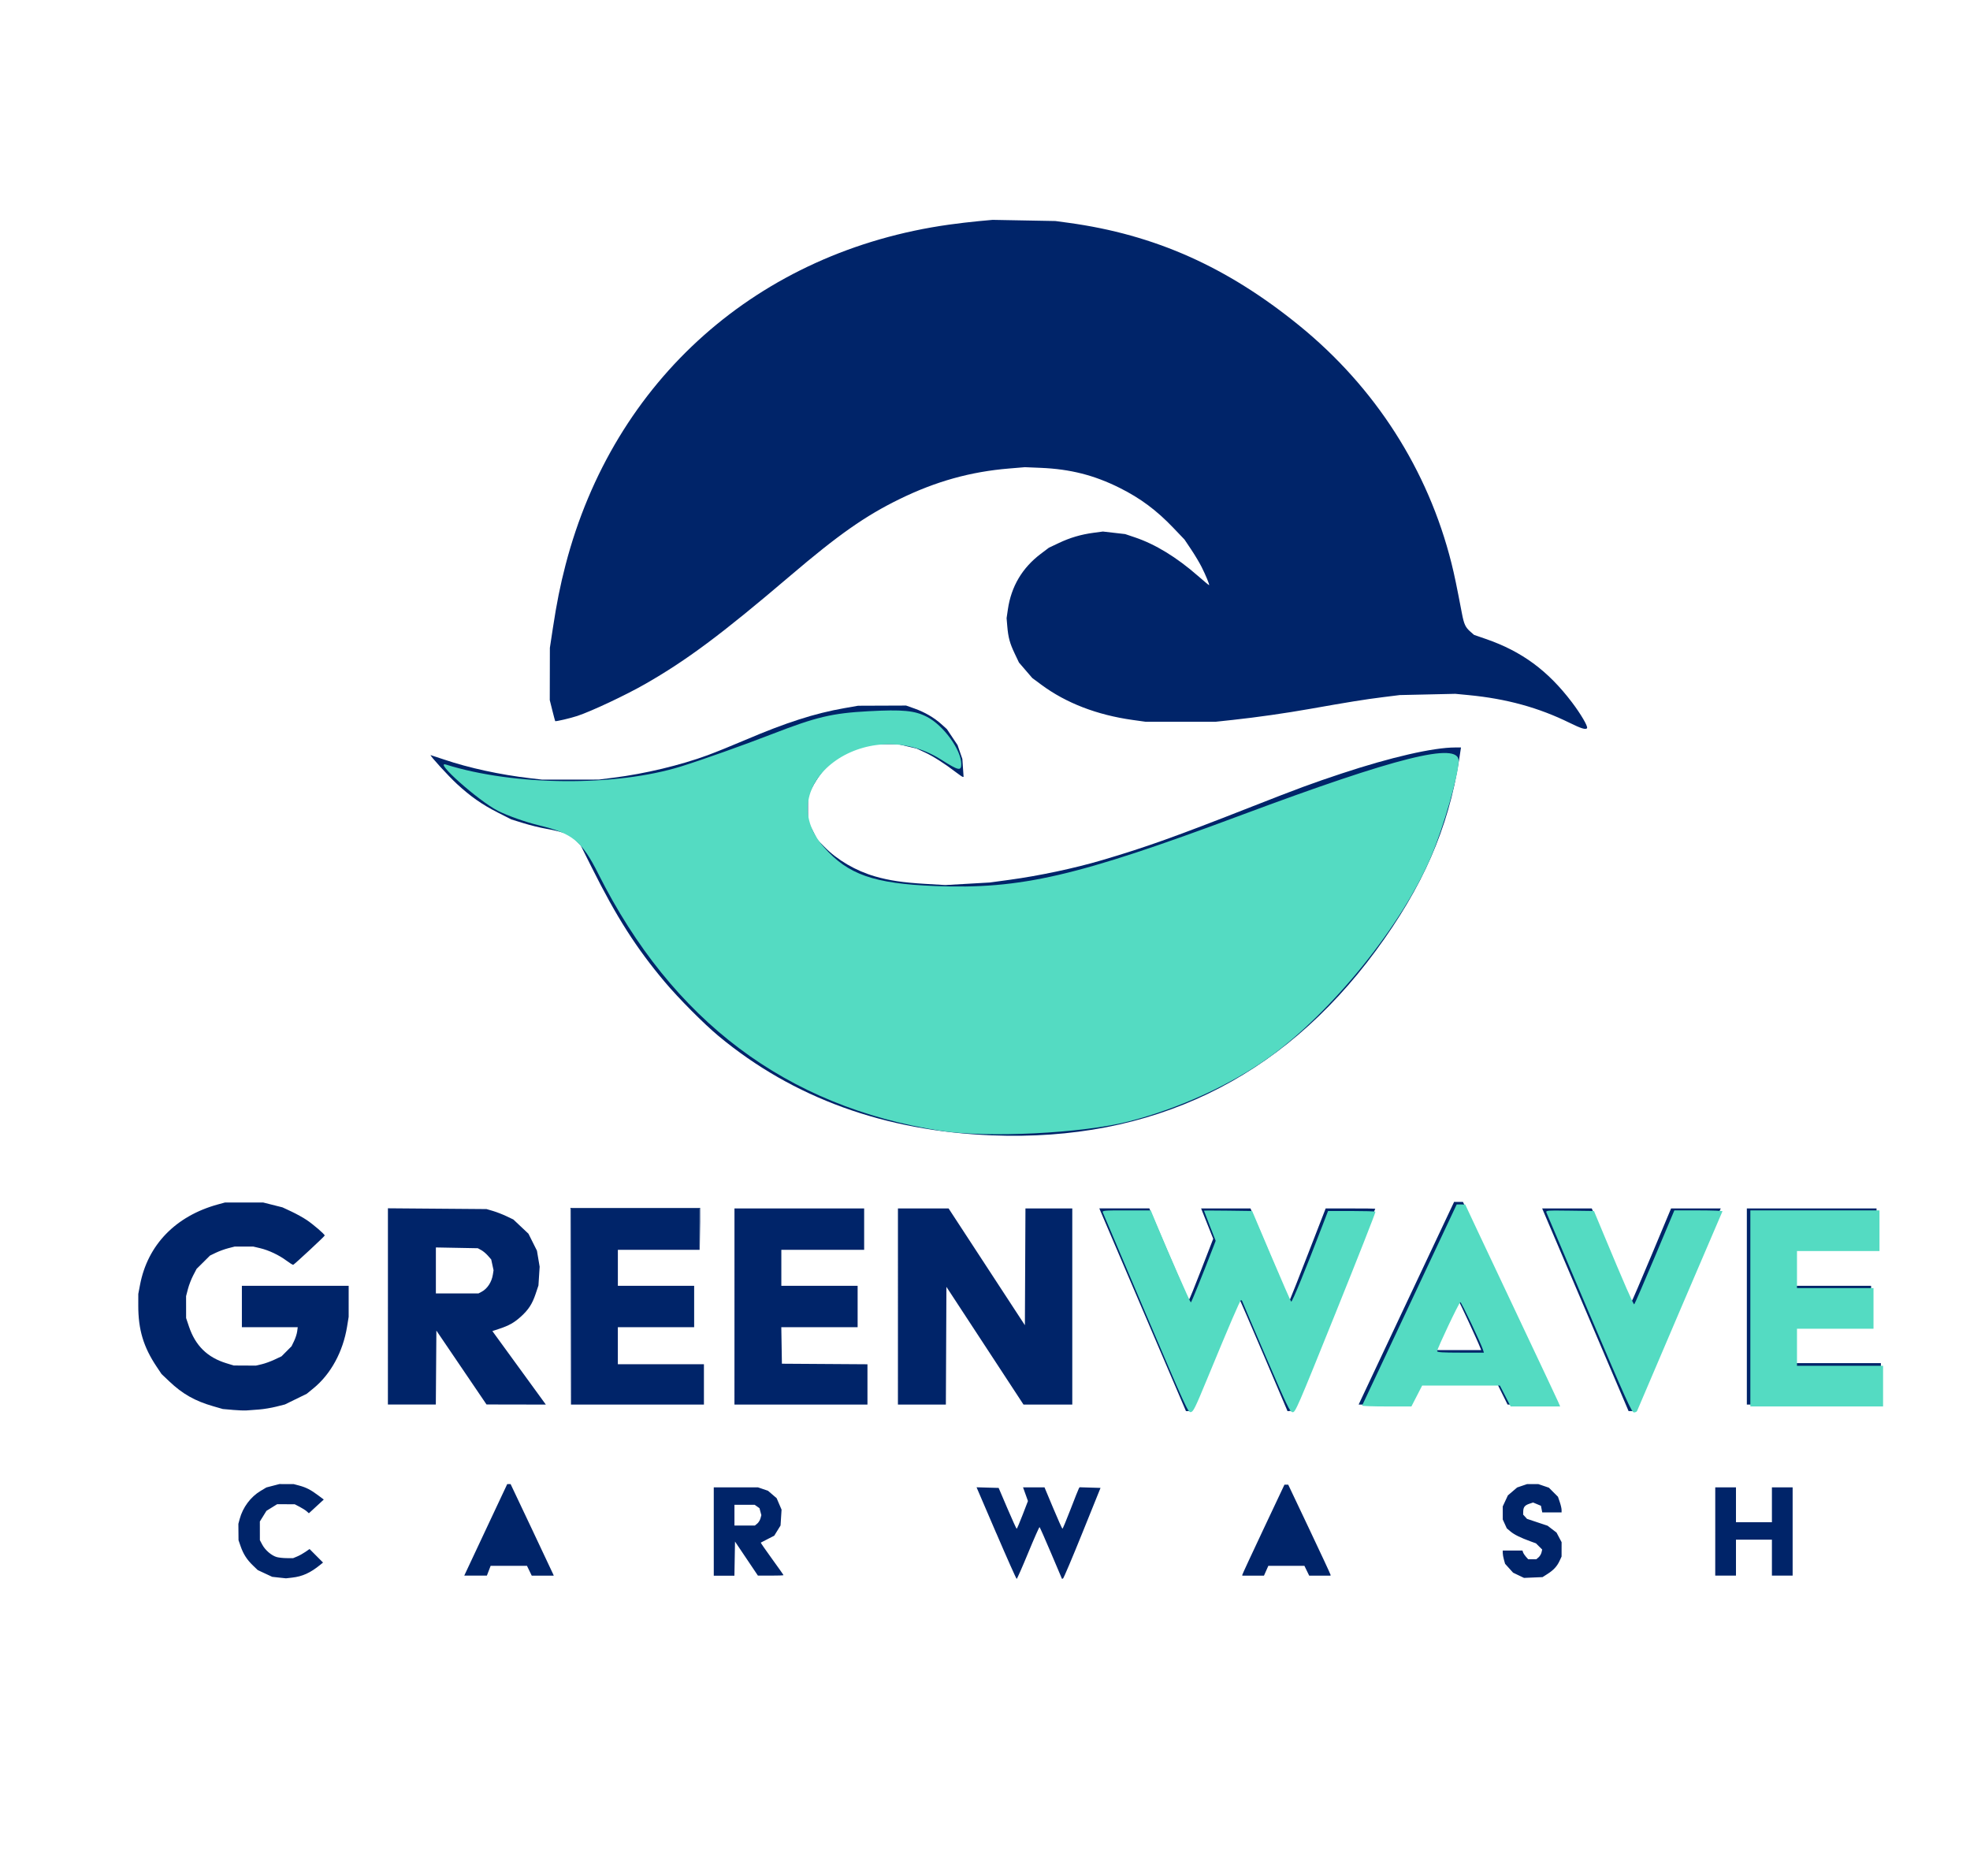
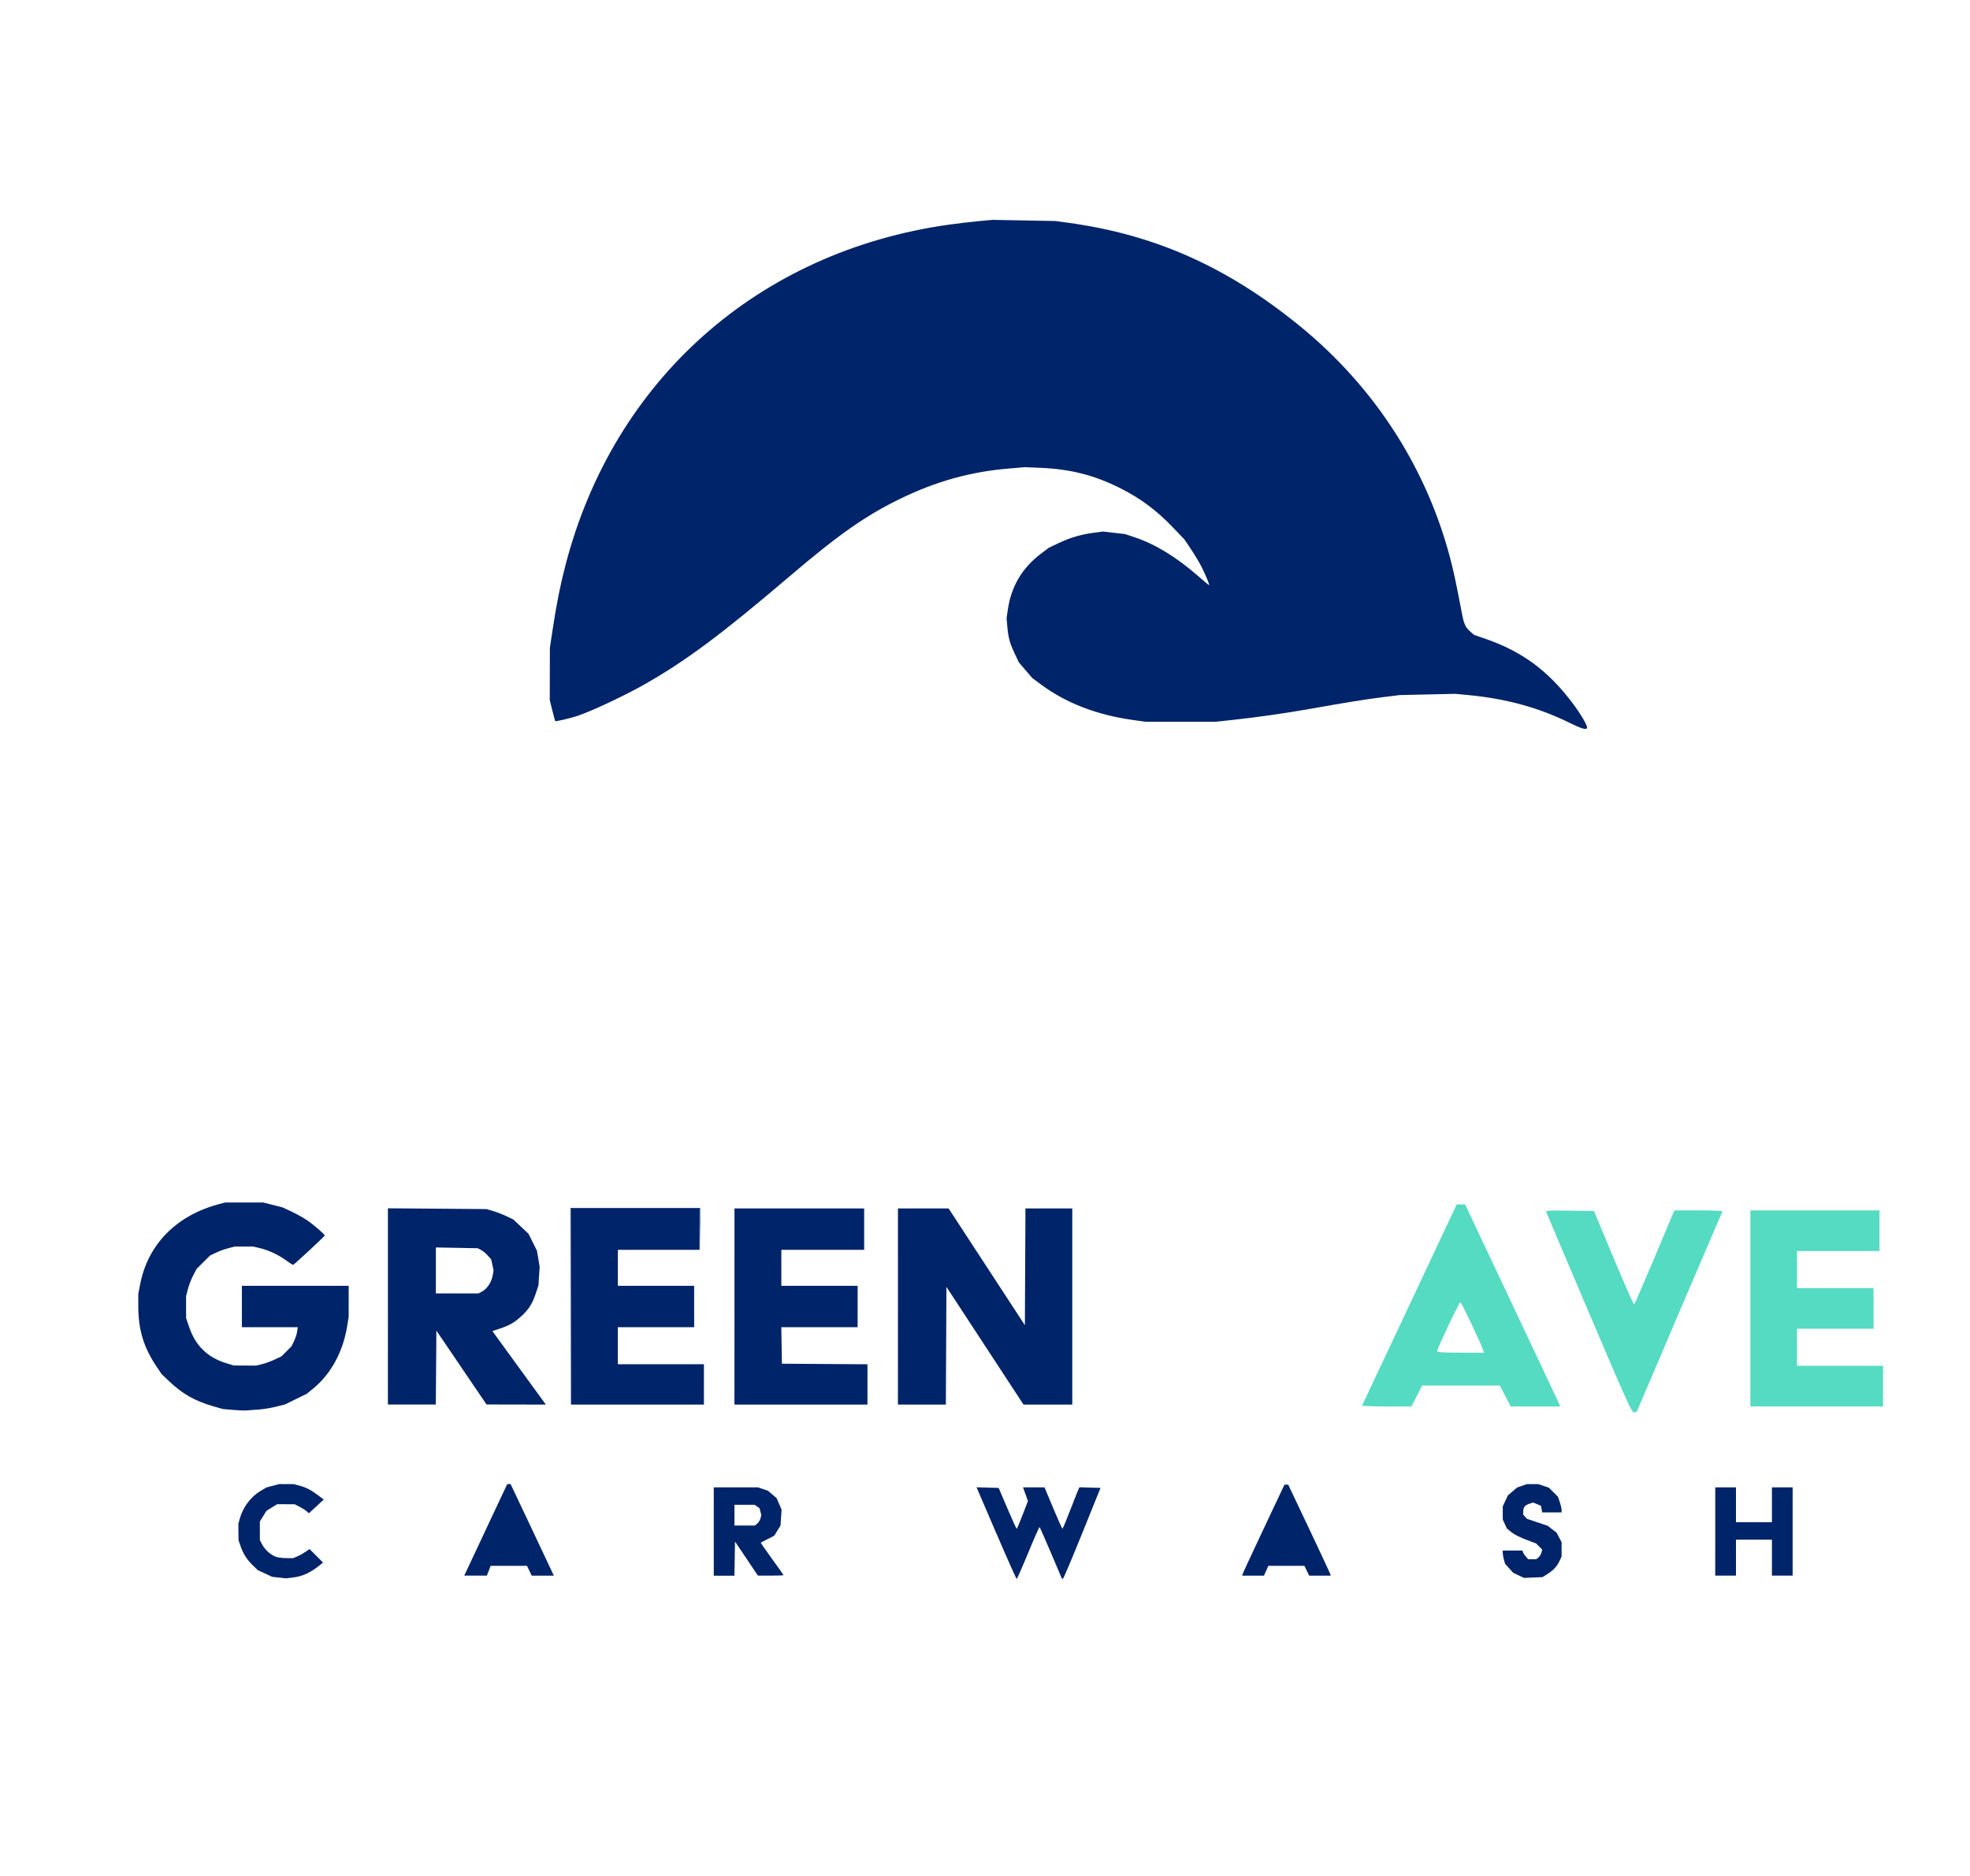
<svg xmlns="http://www.w3.org/2000/svg" xmlns:ns1="http://www.inkscape.org/namespaces/inkscape" xmlns:ns2="http://sodipodi.sourceforge.net/DTD/sodipodi-0.dtd" width="105mm" height="100mm" viewBox="0 0 105 100" version="1.1" id="svg1" ns1:version="1.4.2 (f4327f4, 2025-05-13)" ns2:docname="gw.svg">
  <ns2:namedview id="namedview1" pagecolor="#ffffff" bordercolor="#666666" borderopacity="1.0" ns1:showpageshadow="2" ns1:pageopacity="0.0" ns1:pagecheckerboard="0" ns1:deskcolor="#d1d1d1" ns1:document-units="mm" ns1:zoom="0.73512619" ns1:cx="127.8692" ns1:cy="406.05274" ns1:window-width="2560" ns1:window-height="1369" ns1:window-x="-8" ns1:window-y="-8" ns1:window-maximized="1" ns1:current-layer="layer1" />
  <defs id="defs1" />
  <g ns1:label="Layer 1" ns1:groupmode="layer" id="layer1">
    <g id="g3" transform="translate(1.272,-3.563)" style="fill:#002469;fill-opacity:1">
-       <path style="fill:#002469;fill-opacity:1" d="m 59.65,73.431 c -1.259,-2.943 -2.297,-5.374 -2.308,-5.402 l -0.019,-0.051 h 1.332 1.332 l 1.04,2.439 c 0.572,1.341 1.054,2.439 1.071,2.44 0.017,3.85e-4 0.315,-0.733 0.662,-1.63 l 0.632,-1.63 -0.323,-0.809 -0.323,-0.809 1.316,9.33e-4 1.316,9.33e-4 1.039,2.444 1.039,2.444 0.044,-0.071 c 0.024,-0.039 0.459,-1.139 0.965,-2.444 l 0.921,-2.373 1.321,-7.93e-4 c 0.727,-4.37e-4 1.321,0.006 1.321,0.014 -1.89e-4,0.008 -0.976,2.432 -2.168,5.387 l -2.167,5.373 -0.17,0.016 -0.17,0.016 -1.275,-2.996 c -0.701,-1.648 -1.29,-3.006 -1.309,-3.018 -0.019,-0.012 -0.595,1.336 -1.28,2.995 L 62.243,78.782 H 62.091 61.939 Z m 23.907,0.722 c -1.086,-2.545 -2.123,-4.975 -2.304,-5.401 L 80.924,67.979 h 1.322 1.322 l 1.04,2.496 c 0.572,1.373 1.054,2.497 1.07,2.498 0.017,7.92e-4 0.5,-1.122 1.074,-2.496 l 1.044,-2.498 h 1.325 1.325 l -0.024,0.044 c -0.013,0.024 -1.053,2.455 -2.311,5.402 l -2.287,5.358 -0.147,-0.001 -0.147,-0.001 z m -12.391,4.232 c 0.011,-0.027 1.155,-2.458 2.542,-5.402 l 2.523,-5.352 0.236,0.001 0.236,0.001 2.511,5.306 c 1.381,2.918 2.527,5.349 2.547,5.401 l 0.036,0.094 h -1.358 -1.358 l -0.274,-0.552 -0.274,-0.552 h -2.065 -2.065 l -0.267,0.552 -0.267,0.552 h -1.362 -1.362 z m 6.469,-2.956 c -0.145,-0.377 -1.16,-2.57 -1.19,-2.57 -0.038,0 -1.225,2.549 -1.224,2.628 l 6.87e-4,0.044 h 1.226 1.226 z M 91.834,73.206 V 67.979 h 3.456 3.456 v 1.104 1.104 h -2.178 -2.178 v 0.958 0.958 h 2.033 2.033 v 1.104 1.104 h -2.033 -2.033 v 0.958 0.958 h 2.294 2.294 v 1.104 1.104 H 95.406 91.834 Z M 51.611,64.085 C 45.87,63.856 41.007,62.091 37.032,58.794 36.251,58.146 34.899,56.786 34.152,55.897 32.637,54.094 31.592,52.456 30.269,49.807 l -0.591,-1.182 -0.276,-0.276 -0.276,-0.276 -0.374,-0.12 c -0.206,-0.066 -0.623,-0.163 -0.926,-0.215 -0.303,-0.052 -0.843,-0.185 -1.199,-0.295 l -0.647,-0.2 -0.718,-0.365 C 24.414,46.446 23.812,46.024 23.08,45.35 22.634,44.94 21.61,43.816 21.682,43.816 c 0.012,0 0.334,0.106 0.715,0.235 1.326,0.449 2.994,0.811 4.586,0.996 l 0.639,0.074 1.51,-0.001 1.51,-0.001 0.813,-0.103 c 1.643,-0.207 3.547,-0.664 4.995,-1.198 0.415,-0.153 1.317,-0.519 2.004,-0.812 2.182,-0.931 3.703,-1.419 5.286,-1.696 l 0.726,-0.127 1.278,-0.005 1.278,-0.005 0.441,0.156 c 0.549,0.194 1.048,0.484 1.436,0.833 l 0.298,0.268 0.284,0.425 0.284,0.425 0.128,0.369 0.128,0.369 0.033,0.479 0.033,0.479 h -0.042 c -0.023,0 -0.19,-0.113 -0.371,-0.252 -0.613,-0.469 -1.216,-0.853 -1.656,-1.056 l -0.439,-0.203 -0.495,-0.117 -0.495,-0.117 -0.655,-3.72e-4 -0.655,-3.71e-4 -0.465,0.119 c -0.591,0.152 -1.178,0.431 -1.644,0.784 l -0.366,0.277 -0.287,0.354 c -0.158,0.195 -0.385,0.551 -0.505,0.791 l -0.218,0.437 v 0.675 0.675 l 0.249,0.491 0.249,0.491 0.375,0.38 c 0.698,0.709 1.679,1.281 2.7,1.576 0.756,0.219 1.495,0.328 2.672,0.398 l 1.075,0.063 1.184,-0.068 1.184,-0.068 1.06,-0.144 c 1.576,-0.214 3.465,-0.616 4.935,-1.05 2.346,-0.693 3.861,-1.235 7.986,-2.855 2.469,-0.97 3.199,-1.239 4.764,-1.758 2.629,-0.871 4.894,-1.391 6.063,-1.391 h 0.308 l -0.101,0.654 c -0.562,3.633 -1.936,6.785 -4.439,10.181 -5.055,6.858 -11.957,10.18 -20.447,9.841 z" id="path5" />
      <path style="fill:#002469;fill-opacity:1" d="m 29.132,73.206 4.68e-4,-5.257 h 3.456 3.456 l 0.002,1.104 0.002,1.104 -0.018,-1.089 -0.018,-1.089 h -3.425 -3.425 l -0.015,5.242 -0.015,5.242 z" id="path4" />
      <path style="fill:#002469;fill-opacity:1" d="M 13.604,87.658 13.236,87.617 12.849,87.437 12.463,87.256 12.21,87.012 C 11.889,86.704 11.697,86.403 11.554,85.991 l -0.113,-0.326 -0.004,-0.436 -0.004,-0.436 0.07,-0.26 c 0.166,-0.618 0.583,-1.177 1.112,-1.494 l 0.311,-0.186 0.346,-0.09 0.346,-0.09 0.38,6.9e-4 0.38,6.89e-4 0.29,0.077 c 0.372,0.099 0.621,0.226 1.007,0.515 l 0.31,0.231 -0.397,0.366 -0.397,0.366 -0.116,-0.104 c -0.064,-0.057 -0.234,-0.165 -0.378,-0.24 l -0.261,-0.136 -0.469,-0.001 -0.469,-0.001 -0.284,0.176 -0.284,0.176 -0.176,0.284 -0.176,0.284 6.97e-4,0.498 6.97e-4,0.498 0.128,0.241 c 0.156,0.293 0.495,0.583 0.771,0.66 0.112,0.031 0.354,0.057 0.539,0.057 l 0.336,3.23e-4 0.216,-0.09 c 0.119,-0.049 0.316,-0.159 0.437,-0.243 l 0.221,-0.153 0.359,0.361 0.359,0.361 -0.145,0.118 c -0.532,0.432 -0.949,0.622 -1.504,0.685 l -0.325,0.037 z M 51.826,85.286 50.778,82.844 l 0.589,0.017 0.589,0.017 0.465,1.089 c 0.256,0.599 0.479,1.089 0.496,1.089 0.017,0 0.158,-0.333 0.315,-0.739 L 53.517,83.577 53.413,83.285 C 53.356,83.125 53.297,82.961 53.282,82.921 l -0.028,-0.073 0.573,5.05e-4 0.573,5.05e-4 0.462,1.103 c 0.254,0.607 0.476,1.103 0.494,1.103 0.018,0 0.213,-0.47 0.435,-1.045 0.221,-0.575 0.419,-1.072 0.44,-1.106 l 0.038,-0.061 0.558,0.017 0.558,0.017 -0.971,2.406 c -0.534,1.324 -0.996,2.414 -1.027,2.424 l -0.056,0.018 -0.581,-1.369 c -0.319,-0.753 -0.596,-1.378 -0.614,-1.39 -0.018,-0.011 -0.291,0.605 -0.606,1.37 -0.315,0.765 -0.592,1.391 -0.614,1.391 -0.022,0 -0.512,-1.099 -1.088,-2.441 z m 27.84,2.25 -0.29,-0.139 -0.214,-0.237 -0.214,-0.237 -0.062,-0.222 c -0.034,-0.122 -0.062,-0.281 -0.062,-0.353 l -3.24e-4,-0.131 h 0.525 0.525 l 0.036,0.102 c 0.02,0.056 0.089,0.16 0.154,0.232 l 0.118,0.131 H 80.395 80.611 l 0.12,-0.102 c 0.066,-0.056 0.137,-0.173 0.158,-0.26 l 0.037,-0.158 -0.166,-0.165 -0.166,-0.165 -0.29,-0.105 c -0.533,-0.194 -0.87,-0.36 -1.068,-0.528 l -0.197,-0.167 -0.107,-0.235 -0.107,-0.235 -7.08e-4,-0.349 -7.08e-4,-0.349 0.137,-0.294 0.137,-0.294 0.247,-0.211 0.247,-0.211 0.265,-0.09 0.265,-0.09 h 0.299 0.299 l 0.282,0.096 0.282,0.096 0.242,0.242 0.242,0.242 0.096,0.282 c 0.053,0.155 0.096,0.343 0.096,0.417 v 0.135 h -0.515 -0.515 l -0.035,-0.177 -0.035,-0.177 -0.209,-0.087 -0.209,-0.087 -0.194,0.064 c -0.245,0.081 -0.325,0.178 -0.332,0.403 l -0.005,0.178 0.103,0.113 0.103,0.113 0.548,0.183 0.548,0.183 0.239,0.183 0.239,0.183 0.135,0.256 0.135,0.256 -0.001,0.383 -0.001,0.383 -0.107,0.232 c -0.133,0.289 -0.322,0.493 -0.652,0.702 l -0.255,0.162 -0.494,0.021 -0.494,0.021 z M 23.724,87.016 c 0.138,-0.295 0.653,-1.393 1.145,-2.44 l 0.894,-1.902 h 0.09 0.09 l 1.13,2.387 c 0.621,1.313 1.139,2.411 1.149,2.44 l 0.019,0.053 h -0.586 -0.586 L 26.942,87.292 26.815,87.03 h -0.968 -0.968 l -0.1,0.261 -0.1,0.261 H 24.076 23.473 Z m 13.047,-1.815 v -2.352 h 1.18 1.18 l 0.265,0.09 0.265,0.09 0.231,0.198 0.231,0.198 0.131,0.305 0.131,0.305 -0.027,0.423 -0.027,0.423 -0.168,0.272 -0.168,0.272 -0.349,0.179 c -0.192,0.098 -0.358,0.184 -0.369,0.19 -0.011,0.006 0.257,0.392 0.595,0.859 0.339,0.466 0.616,0.86 0.616,0.875 0,0.015 -0.307,0.026 -0.682,0.025 l -0.682,-0.002 -0.61,-0.907 -0.61,-0.907 -0.016,0.91 -0.016,0.91 h -0.55 -0.55 z m 2.318,-0.421 c 0.068,-0.056 0.145,-0.18 0.171,-0.276 l 0.048,-0.174 -0.05,-0.186 -0.05,-0.186 -0.128,-0.09 -0.128,-0.09 H 38.413 37.874 v 0.552 0.552 h 0.545 0.545 z m 25.853,2.73 c 2.28e-4,-0.024 0.506,-1.115 1.124,-2.425 l 1.123,-2.381 h 0.1 0.1 l 1.128,2.379 c 0.621,1.309 1.128,2.4 1.128,2.425 v 0.046 h -0.569 -0.569 l -0.127,-0.261 -0.127,-0.261 h -0.962 -0.962 l -0.116,0.261 -0.116,0.261 h -0.578 -0.578 z m 25.208,-2.309 v -2.352 h 0.552 0.552 v 0.929 0.929 h 0.958 0.958 v -0.929 -0.929 h 0.552 0.552 v 2.352 2.352 h -0.552 -0.552 v -0.958 -0.958 h -0.958 -0.958 v 0.958 0.958 H 90.701 90.149 Z M 11.127,78.717 10.604,78.672 10.081,78.521 C 9.115,78.242 8.458,77.87 7.751,77.199 L 7.338,76.807 7.076,76.415 C 6.373,75.363 6.096,74.441 6.098,73.153 l 8.088e-4,-0.615 0.092,-0.483 c 0.405,-2.13 1.897,-3.671 4.152,-4.289 l 0.378,-0.103 1.016,-9.6e-5 1.016,-9.5e-5 0.516,0.13 0.516,0.13 0.479,0.224 c 0.263,0.123 0.632,0.329 0.82,0.456 0.365,0.248 0.951,0.754 0.951,0.821 0,0.04 -1.605,1.532 -1.68,1.562 -0.021,0.009 -0.181,-0.09 -0.354,-0.22 -0.401,-0.299 -0.95,-0.559 -1.41,-0.667 l -0.36,-0.085 -0.496,-8.59e-4 -0.496,-8.58e-4 -0.346,0.089 c -0.19,0.049 -0.487,0.157 -0.659,0.24 L 9.921,70.492 9.564,70.847 9.206,71.202 9.024,71.551 C 8.924,71.743 8.798,72.069 8.744,72.277 l -0.098,0.378 8.058e-4,0.584 8.058e-4,0.584 0.152,0.452 c 0.341,1.015 0.978,1.643 1.979,1.952 l 0.407,0.125 0.591,0.003 0.591,0.003 0.309,-0.072 c 0.17,-0.039 0.478,-0.151 0.683,-0.247 l 0.374,-0.176 0.267,-0.268 0.267,-0.268 0.134,-0.277 c 0.074,-0.152 0.148,-0.381 0.165,-0.508 l 0.031,-0.231 H 13.109 11.62 V 73.206 72.103 h 2.846 2.846 l -2.34e-4,0.828 -2.34e-4,0.828 -0.085,0.523 C 17.009,75.619 16.361,76.81 15.438,77.565 l -0.362,0.296 -0.581,0.284 -0.581,0.284 -0.469,0.118 c -0.258,0.065 -0.663,0.132 -0.9,0.15 -0.237,0.018 -0.536,0.04 -0.664,0.05 -0.128,0.01 -0.468,-0.003 -0.755,-0.028 z m 8.277,-5.514 v -5.231 l 2.628,0.021 2.628,0.021 0.344,0.101 c 0.189,0.055 0.511,0.181 0.716,0.278 l 0.371,0.177 0.402,0.379 0.402,0.379 0.226,0.452 0.226,0.452 0.072,0.427 0.072,0.427 -0.032,0.5 -0.032,0.5 -0.151,0.451 c -0.18,0.536 -0.384,0.849 -0.796,1.219 -0.351,0.315 -0.626,0.469 -1.142,0.64 l -0.367,0.121 1.425,1.959 1.425,1.959 -1.581,-0.003 -1.581,-0.003 -1.336,-1.969 -1.336,-1.969 -0.015,1.971 -0.015,1.971 h -1.277 -1.277 z m 4.984,-0.775 c 0.312,-0.162 0.548,-0.521 0.611,-0.928 l 0.035,-0.226 -0.062,-0.287 -0.062,-0.287 -0.177,-0.202 c -0.097,-0.111 -0.258,-0.246 -0.357,-0.299 l -0.18,-0.098 -1.118,-0.021 -1.118,-0.021 v 1.225 1.225 h 1.136 1.136 z m 4.774,0.779 V 67.979 h 3.427 3.427 v 1.104 1.104 h -2.178 -2.178 v 0.958 0.958 h 2.033 2.033 v 1.104 1.104 H 33.692 31.659 v 0.987 0.987 h 2.294 2.294 v 1.075 1.075 h -3.543 -3.543 z m 8.713,0 V 67.979 h 3.456 3.456 v 1.104 1.104 h -2.207 -2.207 v 0.958 0.958 h 2.033 2.033 v 1.104 1.104 h -2.034 -2.034 l 0.016,0.973 0.016,0.973 2.28,0.015 2.28,0.015 v 1.074 1.074 H 41.417 37.874 Z m 8.713,0 V 67.979 l 1.35,8.67e-4 1.35,8.68e-4 2.033,3.112 2.033,3.112 0.015,-3.113 0.015,-3.113 h 1.248 1.248 v 5.228 5.228 h -1.3 -1.3 l -2.054,-3.137 -2.054,-3.137 -0.015,3.137 -0.015,3.137 H 47.864 46.587 Z M 82.395,42.098 C 80.737,41.281 79.017,40.809 76.993,40.615 l -0.697,-0.067 -1.481,0.033 -1.481,0.033 -0.929,0.116 c -0.936,0.117 -1.804,0.257 -3.835,0.617 -1.314,0.233 -2.845,0.452 -4.123,0.59 l -0.929,0.1 -1.859,7.81e-4 -1.859,7.81e-4 -0.702,-0.098 c -1.9,-0.266 -3.545,-0.9 -4.86,-1.872 l -0.49,-0.363 -0.355,-0.413 -0.355,-0.413 -0.228,-0.48 c -0.261,-0.55 -0.344,-0.856 -0.395,-1.459 l -0.036,-0.428 0.069,-0.471 c 0.178,-1.218 0.766,-2.21 1.749,-2.953 l 0.434,-0.328 0.523,-0.248 c 0.609,-0.289 1.191,-0.461 1.872,-0.551 l 0.486,-0.065 0.593,0.068 0.593,0.068 0.523,0.176 c 1.088,0.367 2.222,1.06 3.354,2.051 0.311,0.272 0.579,0.495 0.595,0.495 0.042,0 -0.173,-0.525 -0.4,-0.975 -0.11,-0.218 -0.359,-0.635 -0.554,-0.927 L 61.86,32.322 61.266,31.7 C 60.368,30.76 59.514,30.124 58.407,29.571 57.045,28.891 55.772,28.568 54.196,28.502 l -0.842,-0.035 -0.842,0.07 c -2.058,0.17 -3.906,0.686 -5.837,1.63 -1.824,0.891 -3.255,1.895 -5.837,4.096 -3.658,3.117 -5.51,4.498 -7.734,5.768 -1.041,0.595 -2.852,1.446 -3.605,1.696 -0.364,0.121 -1.155,0.306 -1.18,0.276 -0.007,-0.009 -0.075,-0.264 -0.151,-0.567 l -0.138,-0.552 0.003,-1.394 0.003,-1.394 0.159,-1.046 c 0.205,-1.346 0.393,-2.284 0.675,-3.369 2.565,-9.876 10.281,-16.722 20.447,-18.144 0.463,-0.065 1.174,-0.149 1.579,-0.186 l 0.737,-0.068 1.674,0.031 1.674,0.031 0.697,0.095 c 4.597,0.629 8.453,2.347 12.306,5.483 4.047,3.294 6.861,7.69 8.107,12.663 0.153,0.611 0.275,1.199 0.557,2.676 0.11,0.576 0.186,0.74 0.45,0.972 l 0.196,0.172 0.628,0.217 c 1.916,0.662 3.308,1.686 4.589,3.376 0.477,0.629 0.862,1.287 0.806,1.377 -0.061,0.099 -0.308,0.024 -0.922,-0.278 z" id="path3" />
    </g>
-     <path style="fill:#54dbc2;fill-opacity:1;stroke-width:0.962" d="m 189.092,227.448 c -30.955,-4.866 -53.879,-22.089 -68.737,-51.644 -3.353,-6.67 -5.181,-8.16 -12.031,-9.805 -2.584,-0.621 -6.264,-1.927 -8.177,-2.903 -3.94,-2.01 -13.039,-10.11 -10.445,-9.298 13.767,4.31 34.197,4.46 47.368,0.347 4.232,-1.322 12.456,-4.248 18.276,-6.504 8.841,-3.427 12.013,-4.179 19.291,-4.572 6.941,-0.375 9.343,-0.144 11.826,1.14 3.294,1.703 6.868,6.624 6.874,9.465 0.003,1.478 -0.52,1.364 -4.084,-0.895 -15.066,-9.548 -34.596,5.04 -23.566,17.603 4.873,5.55 10.034,7.361 22.364,7.847 17.295,0.682 28.499,-1.912 61.579,-14.256 31.313,-11.685 43.747,-14.792 43.747,-10.93 0,2.749 -2.998,13.207 -5.484,19.134 -5.792,13.805 -20.036,31.48 -32.664,40.529 -7.743,5.549 -18.069,10.261 -28.222,12.879 -9.298,2.397 -28.513,3.343 -37.912,1.865 z" id="path6" transform="scale(0.265)" />
-     <path style="fill:#54dbc2;fill-opacity:1;stroke-width:0.24" d="m 230.435,264.218 c -4.66,-10.945 -8.54,-20.089 -8.623,-20.32 -0.139,-0.392 0.187,-0.421 4.746,-0.419 l 4.895,10e-4 1.173,2.824 c 2.394,5.765 6.75,15.689 6.887,15.689 0.116,0 2.225,-5.207 4.53,-11.186 l 0.465,-1.207 -1.175,-3.001 c -0.646,-1.651 -1.176,-3.031 -1.177,-3.066 -0.001,-0.036 2.178,-0.036 4.842,0 l 4.844,0.065 3.826,9.018 c 2.104,4.96 3.917,9.109 4.028,9.22 0.175,0.176 2.842,-6.321 6.352,-15.472 l 1.061,-2.765 h 4.697 c 2.583,0 4.759,0.063 4.836,0.14 0.077,0.077 -3.511,9.198 -7.973,20.27 -7.821,19.407 -8.133,20.128 -8.704,20.06 -0.537,-0.064 -1.023,-1.072 -5.247,-10.892 -2.561,-5.952 -4.716,-11.011 -4.79,-11.242 -0.074,-0.231 -0.214,-0.421 -0.312,-0.421 -0.187,0 -2.316,4.95 -6.824,15.871 -2.444,5.92 -2.79,6.619 -3.307,6.674 -0.547,0.057 -1.023,-0.985 -9.05,-19.839 z" id="path7" transform="scale(0.265)" />
    <path style="fill:#54dbc2;fill-opacity:1;stroke-width:0.24" d="m 273.961,282.734 c 0.051,-0.099 4.352,-9.243 9.558,-20.32 l 9.466,-20.139 0.857,0.008 0.857,0.008 2.334,4.982 c 1.284,2.74 5.38,11.421 9.103,19.29 3.723,7.869 6.971,14.768 7.216,15.33 l 0.447,1.022 -4.981,-5.9e-4 -4.981,-5.8e-4 -1.082,-2.104 -1.082,-2.104 h -7.815 -7.815 l -1.082,2.104 -1.082,2.104 -5.004,5.8e-4 c -2.752,3.3e-4 -4.962,-0.081 -4.912,-0.18 z m 24.328,-11.182 c -0.394,-1.268 -4.351,-9.607 -4.562,-9.615 -0.239,-0.009 -4.662,9.318 -4.674,9.855 -0.005,0.23 1.091,0.301 4.699,0.301 h 4.705 z" id="path8" transform="scale(0.265)" />
    <path style="fill:#54dbc2;fill-opacity:1;stroke-width:0.24" d="m 319.649,264.217 c -4.66,-10.944 -8.541,-20.09 -8.625,-20.324 -0.142,-0.4 0.146,-0.422 4.709,-0.361 l 4.86,0.065 1.902,4.569 c 4.164,10.001 6.041,14.303 6.199,14.206 0.091,-0.056 1.943,-4.33 4.116,-9.499 l 3.951,-9.397 h 4.893 c 2.691,0 4.845,0.081 4.786,0.18 -0.095,0.16 -16.875,39.41 -17.169,40.159 -0.065,0.165 -0.35,0.3 -0.633,0.3 -0.454,-7.5e-4 -1.52,-2.361 -8.989,-19.899 z" id="path9" transform="scale(0.265)" />
    <path style="fill:#54dbc2;fill-opacity:1;stroke-width:0.24" d="m 352.05,263.196 v -19.719 h 12.985 12.985 v 4.088 4.088 h -8.296 -8.296 v 3.727 3.727 h 7.695 7.695 v 4.088 4.088 h -7.695 -7.695 v 3.727 3.727 h 8.657 8.657 v 4.088 4.088 h -13.346 -13.346 z" id="path10" transform="scale(0.265)" />
  </g>
</svg>